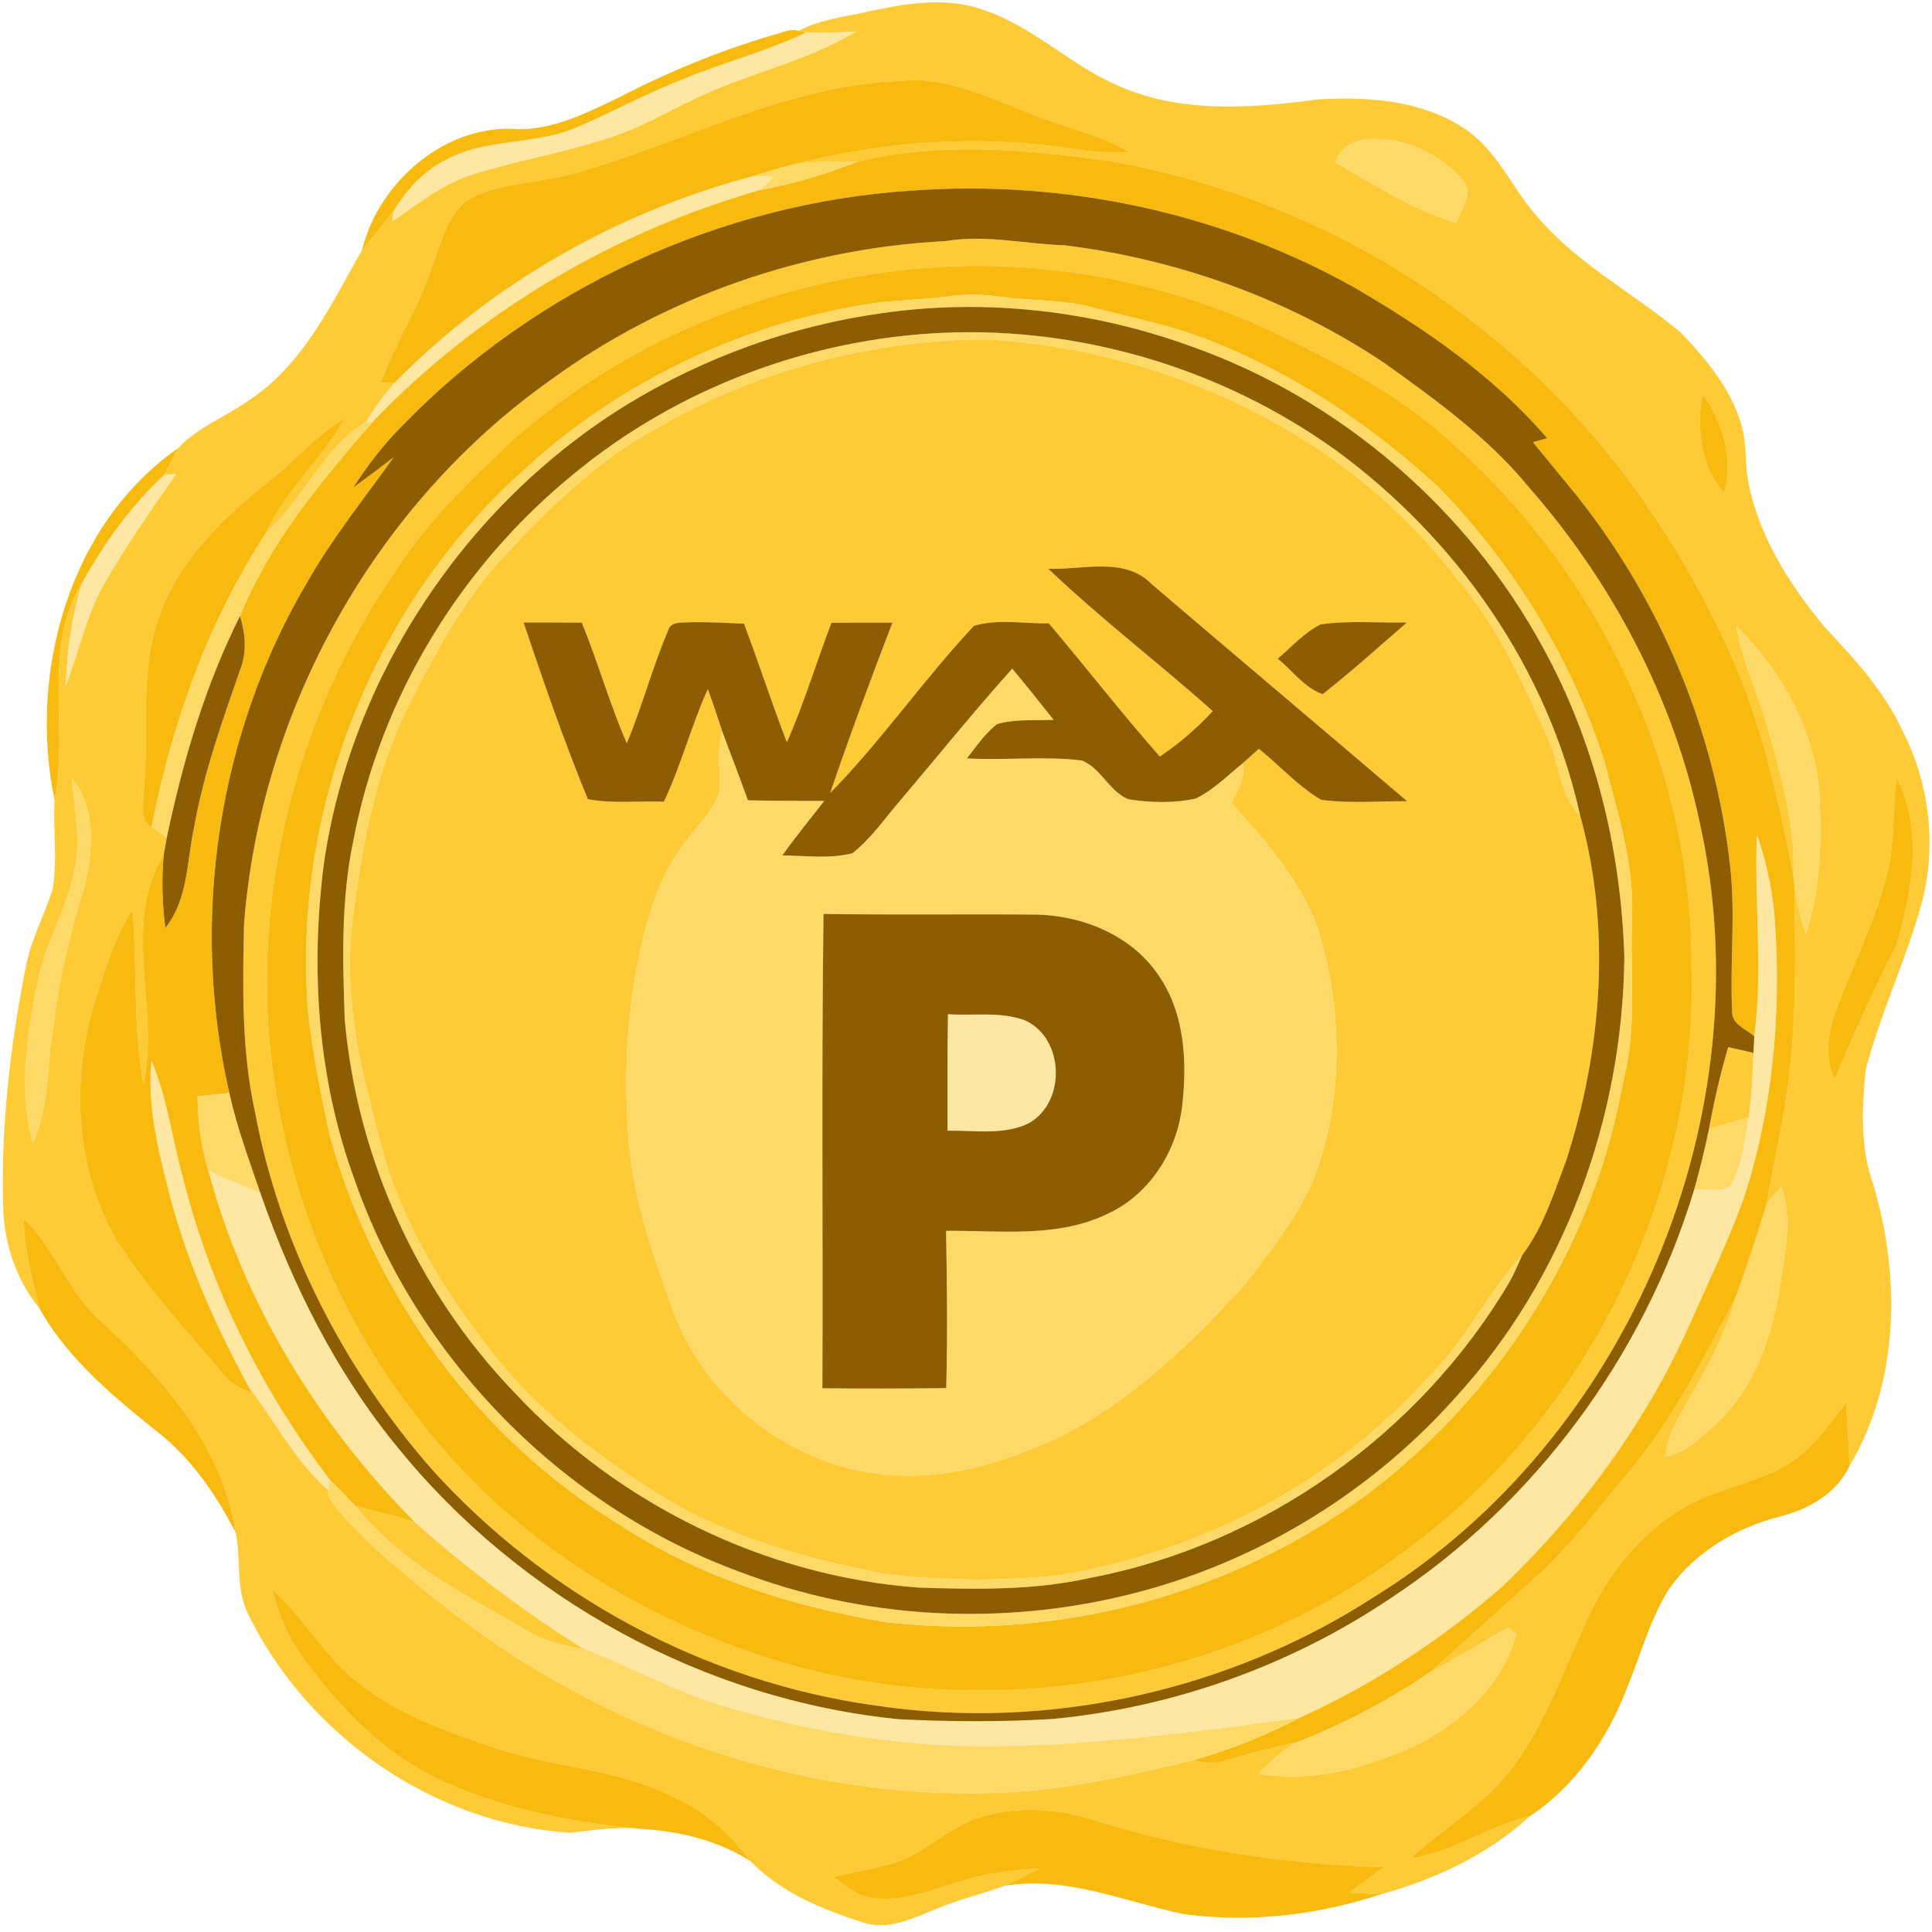
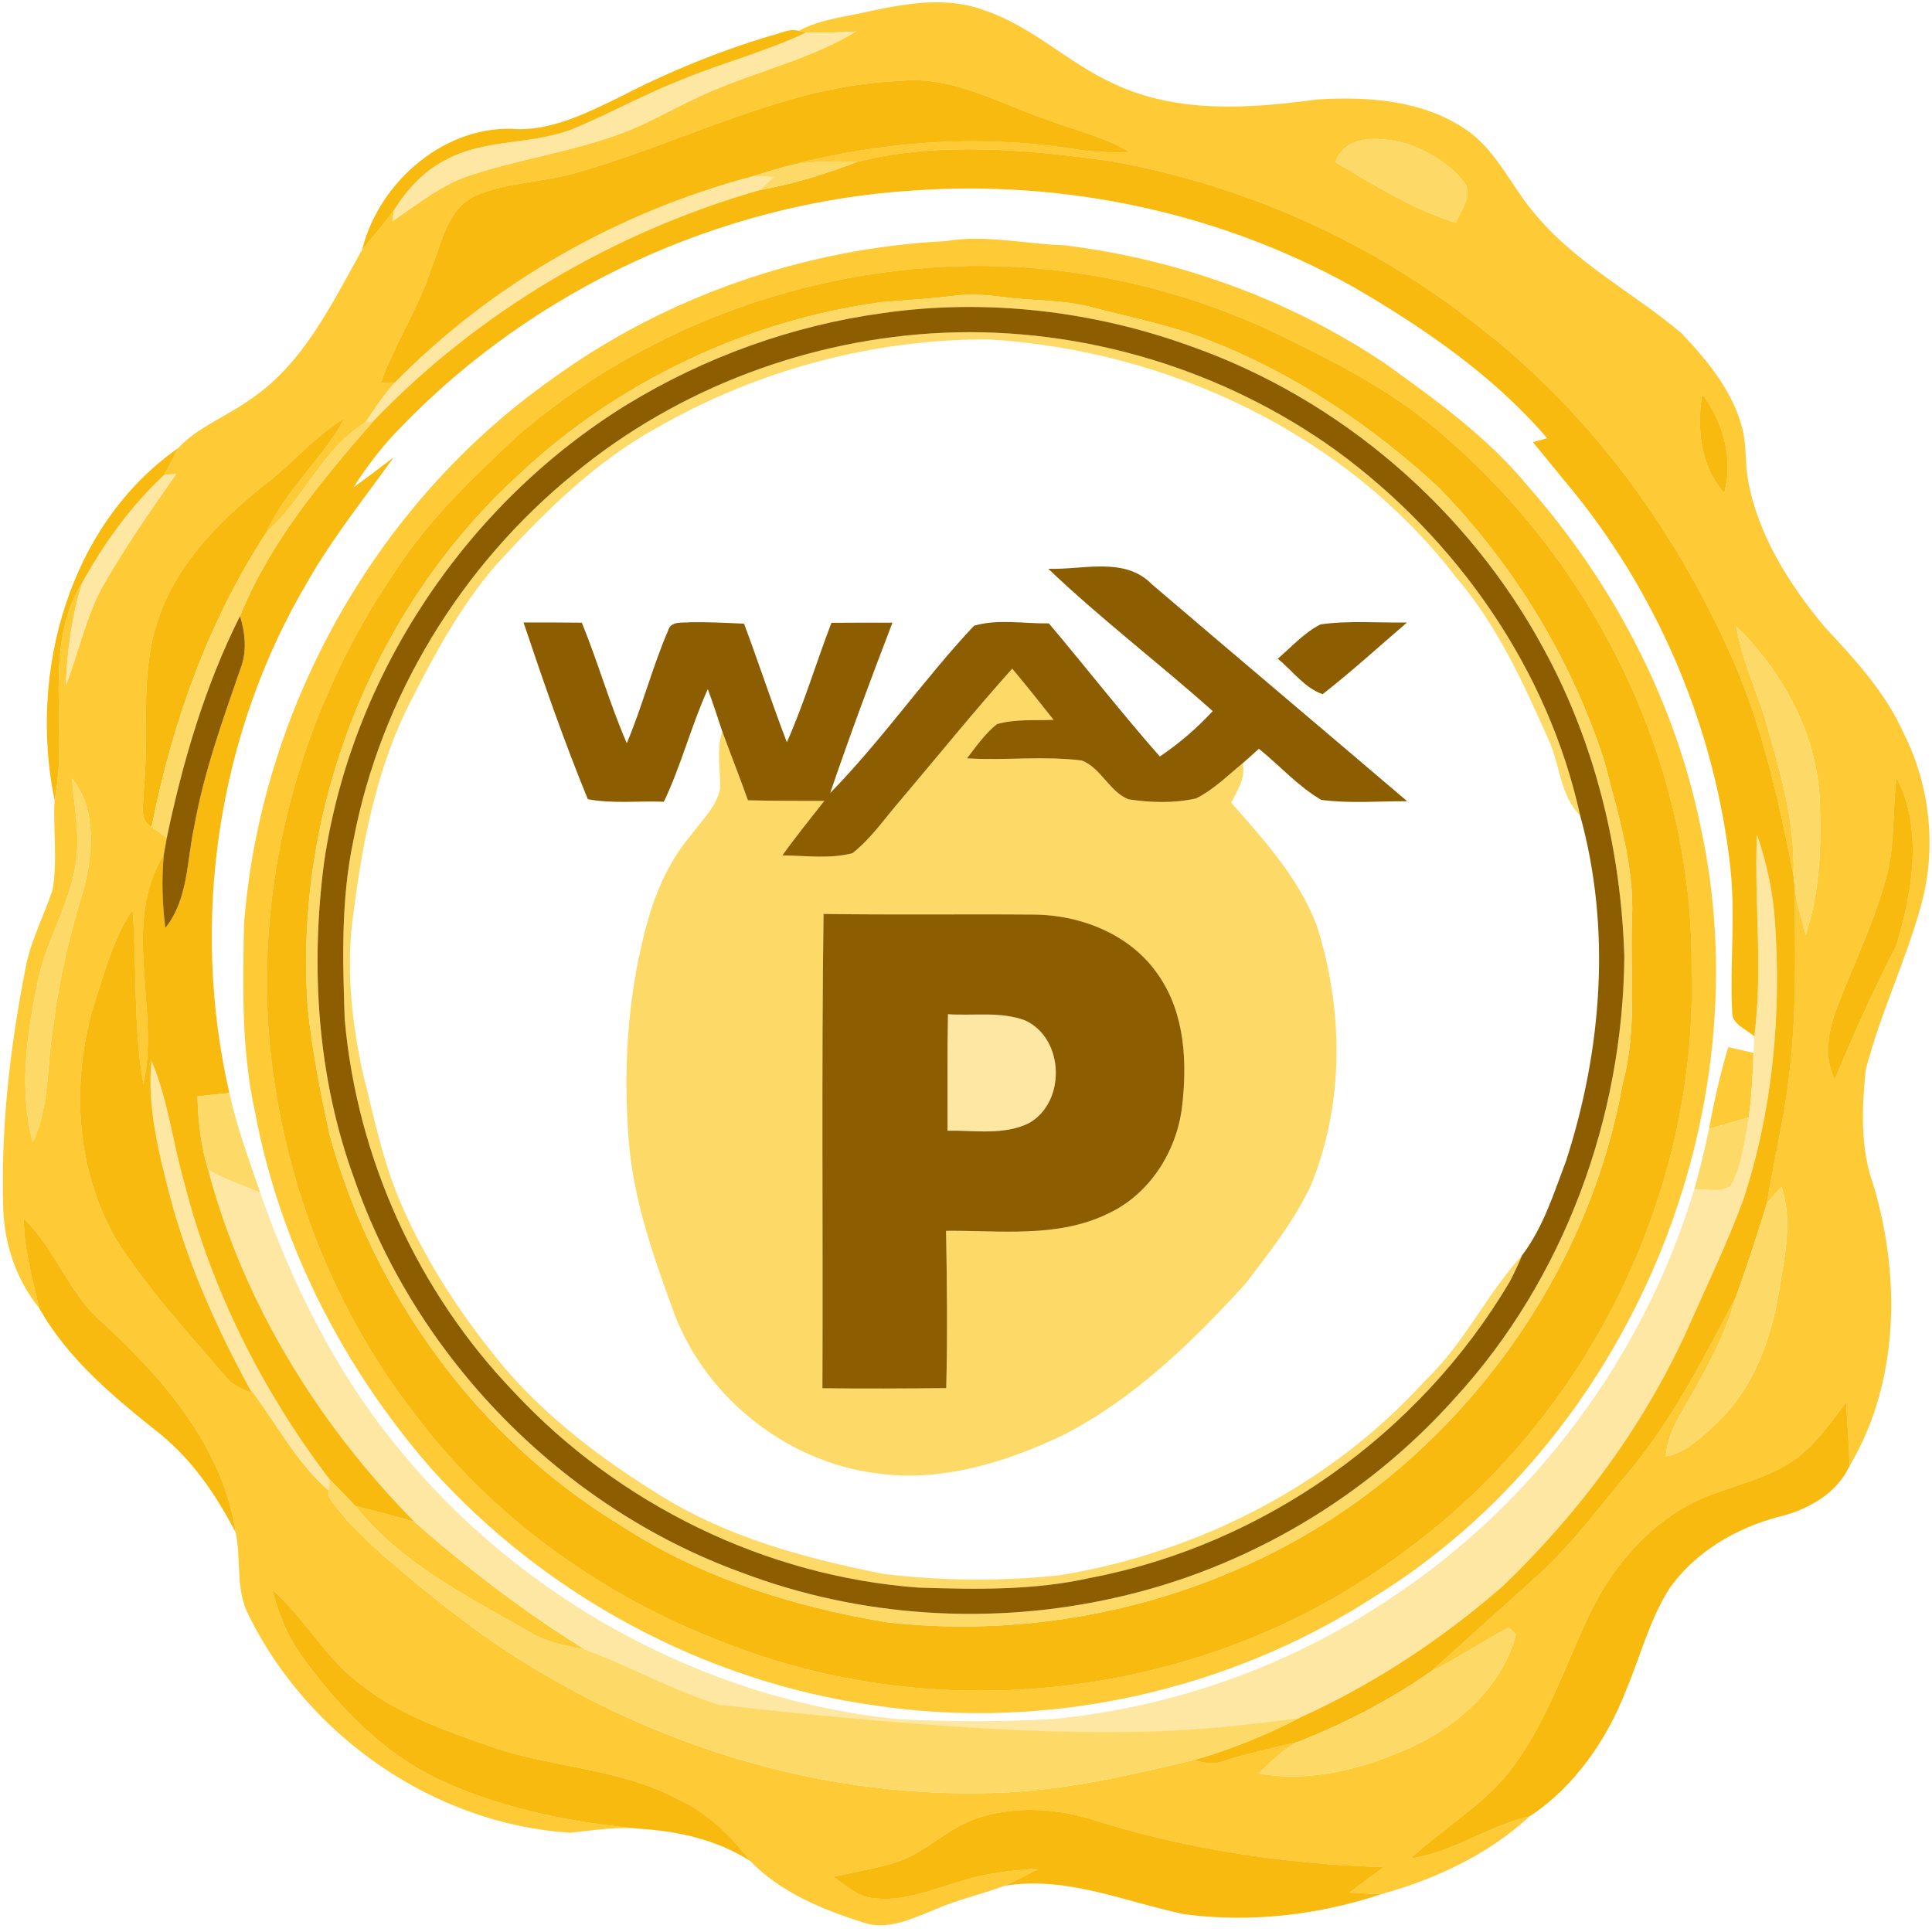
<svg xmlns="http://www.w3.org/2000/svg" width="305pt" height="305pt" viewBox="0 0 305 305">
  <g id="#feca35ff">
    <path fill="#feca35" opacity="1.00" d=" M 126.08 4.88 C 129.53 2.99 133.52 2.67 137.29 1.77 C 143.26 0.50 149.72 -0.60 155.59 1.70 C 163.04 4.22 168.72 10.01 175.82 13.21 C 185.85 17.97 197.31 17.14 207.99 15.70 C 216.02 15.20 224.70 15.82 231.52 20.52 C 236.52 23.98 238.76 29.86 242.74 34.26 C 249.11 41.75 258.00 46.32 265.43 52.58 C 269.62 57.01 273.76 61.98 275.16 68.06 C 275.70 70.52 275.50 73.06 275.91 75.54 C 277.45 84.36 282.40 92.18 288.04 98.96 C 292.76 104.02 297.58 109.21 300.46 115.60 C 304.67 123.91 305.77 133.75 303.32 142.76 C 300.89 151.66 296.81 160.03 294.52 168.96 C 293.93 175.00 293.65 181.32 295.77 187.12 C 300.05 201.58 299.85 218.19 291.99 231.42 C 291.90 228.08 291.62 224.74 291.44 221.40 C 288.70 224.95 286.11 228.83 282.19 231.18 C 276.91 234.33 270.56 235.03 265.33 238.28 C 258.71 242.31 253.74 248.66 250.54 255.66 C 246.91 263.53 244.06 271.89 238.85 278.93 C 234.49 284.82 227.98 288.47 222.68 293.39 C 229.39 292.45 234.94 288.22 241.48 286.74 C 234.96 292.77 226.55 296.69 218.06 299.03 C 216.38 298.98 214.70 298.87 213.03 298.77 C 214.83 297.42 216.65 296.09 218.47 294.75 C 202.68 294.29 186.90 291.90 171.85 287.06 C 166.12 285.41 159.84 285.14 154.15 287.07 C 149.48 288.65 146.03 292.56 141.32 294.04 C 138.12 295.01 134.80 295.53 131.55 296.29 C 133.44 297.61 135.25 299.35 137.65 299.63 C 142.55 300.33 147.23 298.26 151.84 296.94 C 155.78 295.66 159.91 295.25 164.02 294.99 C 162.22 295.93 160.42 296.87 158.57 297.71 C 154.93 299.06 151.11 299.91 147.55 301.46 C 144.02 302.88 140.25 304.77 136.37 303.54 C 129.89 301.47 123.27 298.79 118.46 293.81 C 115.40 289.76 111.67 286.16 107.01 284.04 C 97.80 279.09 87.06 279.10 77.34 275.68 C 70.05 273.12 62.53 270.53 56.48 265.55 C 51.18 261.45 48.00 255.34 42.97 250.95 C 43.94 254.63 45.30 258.26 47.58 261.35 C 53.57 269.68 61.04 277.41 70.60 281.53 C 80.26 285.78 90.77 287.79 101.24 288.72 C 97.47 288.30 93.73 288.95 89.99 289.33 C 68.55 287.95 48.67 274.14 39.23 254.94 C 37.15 250.90 38.10 246.26 37.21 241.95 C 35.19 228.45 25.88 217.70 16.17 208.78 C 10.84 204.23 8.76 197.19 3.75 192.37 C 3.80 197.20 5.11 201.86 6.20 206.52 C 2.65 202.15 0.74 196.61 0.52 191.01 C 0.10 178.30 1.54 165.58 3.98 153.12 C 4.74 148.65 6.94 144.65 8.32 140.39 C 9.09 135.73 8.37 130.99 8.61 126.30 C 10.91 114.96 6.58 102.34 12.99 91.96 C 11.36 97.21 10.59 102.68 10.39 108.17 C 12.48 102.93 13.55 97.29 16.33 92.34 C 19.82 86.30 23.77 80.55 27.80 74.86 C 27.33 74.88 26.41 74.91 25.95 74.93 C 26.71 73.55 27.39 72.13 28.13 70.74 C 31.18 67.45 35.58 65.84 39.19 63.27 C 47.80 57.67 52.29 48.08 57.16 39.44 C 58.85 37.36 60.62 35.34 62.20 33.17 C 62.13 33.61 61.99 34.50 61.92 34.94 C 65.98 32.21 69.84 29.00 74.59 27.55 C 82.33 25.07 90.45 23.88 98.09 21.06 C 102.08 19.59 105.76 17.43 109.60 15.62 C 117.91 11.57 127.18 9.78 135.15 4.98 C 132.54 5.13 129.92 5.19 127.31 5.11 L 126.08 4.88 M 91.32 27.16 C 85.96 28.83 80.14 28.67 74.97 30.93 C 70.63 33.02 69.76 38.21 68.14 42.25 C 66.11 48.60 62.34 54.18 60.11 60.44 C 60.67 60.43 61.79 60.39 62.35 60.38 C 60.60 62.33 59.11 64.49 57.70 66.69 C 50.94 70.75 47.94 78.88 42.06 84.04 C 45.08 77.26 50.96 72.46 54.43 65.99 C 49.83 68.74 46.41 72.96 42.18 76.19 C 34.93 81.95 27.91 88.85 24.94 97.85 C 21.97 106.61 23.61 115.96 22.68 124.99 C 22.73 126.87 21.85 129.45 23.94 130.55 C 24.75 131.11 25.54 131.68 26.33 132.25 C 26.22 132.91 25.98 134.23 25.86 134.88 C 19.07 145.98 25.28 159.20 22.64 171.16 C 21.00 162.05 21.66 152.79 20.93 143.62 C 17.98 147.98 16.62 153.11 15.00 158.05 C 11.19 170.34 11.81 184.37 18.32 195.65 C 23.28 203.51 29.65 210.32 35.65 217.37 C 36.69 218.68 38.26 219.31 39.75 219.94 L 39.25 218.92 C 43.47 224.35 46.58 230.70 51.84 235.26 C 51.86 235.53 51.91 236.09 51.94 236.36 C 54.27 239.84 57.41 242.70 60.46 245.54 C 68.61 252.53 77.03 259.30 86.40 264.60 C 108.25 277.38 133.72 284.24 159.08 282.95 C 169.05 282.45 178.80 280.13 188.49 277.85 C 189.97 278.32 191.58 278.59 193.09 278.04 C 197.01 276.81 201.02 275.90 205.01 274.95 C 202.53 276.09 200.65 278.13 198.70 279.98 C 207.19 281.49 215.76 279.09 223.42 275.53 C 230.67 272.03 237.21 266.00 239.34 258.01 C 239.04 257.75 238.45 257.22 238.16 256.96 C 233.98 259.12 230.09 261.81 225.87 263.90 C 231.50 258.86 237.11 253.79 242.73 248.73 C 248.19 243.81 252.51 237.82 257.25 232.24 C 264.12 223.98 268.97 214.34 273.97 204.90 C 272.19 211.52 268.61 217.39 265.27 223.31 C 264.06 225.33 263.18 227.55 262.96 229.91 C 266.15 229.34 268.53 226.92 270.84 224.83 C 276.71 219.37 279.61 211.50 280.87 203.75 C 281.72 198.36 283.03 192.74 281.25 187.39 C 280.43 188.24 279.65 189.12 278.91 190.03 C 280.06 183.04 281.79 176.15 282.52 169.10 C 283.68 159.40 283.38 149.60 283.29 139.86 C 283.60 142.47 284.37 145.00 285.07 147.53 C 287.25 140.94 287.54 133.91 287.30 127.03 C 287.08 116.34 281.61 106.27 274.12 98.89 C 274.90 103.88 277.08 108.48 278.59 113.26 C 280.91 121.38 283.43 129.59 283.13 138.14 C 280.71 125.93 278.02 113.63 272.73 102.28 C 263.79 82.67 250.57 64.77 233.45 51.55 C 216.65 38.17 196.45 29.19 175.32 25.43 C 162.15 23.62 148.44 22.30 135.39 25.52 C 131.87 25.48 128.30 25.38 124.83 26.07 C 139.45 22.24 154.91 21.18 169.87 23.58 C 172.68 24.01 175.53 24.10 178.38 24.06 C 174.54 21.65 170.09 20.68 165.90 19.11 C 158.07 16.52 150.52 11.85 141.96 12.78 C 124.09 13.47 108.19 22.36 91.32 27.16 M 210.82 25.61 C 216.95 29.17 223.02 33.07 229.86 35.16 C 230.55 33.19 232.59 30.92 231.18 28.84 C 228.81 25.76 225.27 23.69 221.60 22.55 C 217.84 21.63 212.42 21.14 210.82 25.61 M 272.20 77.84 C 273.66 72.47 272.04 66.59 268.73 62.22 C 267.84 67.55 268.43 73.69 272.20 77.84 M 11.35 122.88 C 11.72 127.23 12.62 131.60 12.01 135.98 C 11.13 142.65 7.26 148.42 5.97 154.99 C 4.24 163.27 2.95 172.04 5.18 180.34 C 7.91 174.53 7.35 167.92 8.46 161.73 C 9.31 154.43 11.09 147.29 13.24 140.27 C 14.69 134.60 15.27 127.72 11.35 122.88 M 299.40 122.69 C 298.78 127.51 299.13 132.43 298.10 137.20 C 296.30 144.79 292.76 151.79 290.00 159.05 C 288.62 162.68 287.87 166.81 289.64 170.45 C 292.62 163.28 295.79 156.21 299.36 149.31 C 301.89 140.82 303.64 130.94 299.40 122.69 Z" />
    <path fill="#feca35" opacity="1.00" d=" M 149.32 38.06 C 155.56 37.00 161.78 38.53 168.02 38.72 C 186.00 40.92 203.52 47.25 218.59 57.34 C 226.69 63.14 234.89 69.06 241.26 76.80 C 254.50 91.87 264.21 110.22 268.34 129.91 C 278.64 175.98 257.16 227.21 216.99 252.06 C 193.90 267.02 165.24 273.33 138.02 269.22 C 111.30 265.48 86.15 251.93 68.12 231.89 C 54.18 215.94 44.14 196.37 40.25 175.50 C 38.11 165.80 38.32 155.84 38.52 145.97 C 41.10 112.07 59.21 79.58 87.01 59.93 C 105.04 46.78 127.06 39.19 149.32 38.06 M 146.38 42.29 C 122.78 44.00 99.69 53.29 81.74 68.75 C 74.86 75.22 67.89 81.77 62.70 89.73 C 48.20 110.67 40.71 136.53 42.35 161.99 C 43.90 184.16 51.90 205.87 65.61 223.41 C 78.27 240.25 96.29 252.76 116.01 259.96 C 150.85 273.08 192.12 267.35 221.84 244.84 C 250.55 223.95 268.06 188.50 267.04 153.00 C 267.36 121.27 252.44 90.14 228.64 69.39 C 220.49 61.97 210.55 57.00 200.71 52.26 C 183.85 44.42 164.93 40.84 146.38 42.29 Z" />
-     <path fill="#feca35" opacity="1.00" d=" M 103.61 67.59 C 119.45 58.46 137.78 53.52 156.06 53.58 C 184.35 55.27 212.47 68.43 229.87 91.15 C 236.33 98.65 240.45 107.76 244.44 116.72 C 246.29 120.65 246.22 125.54 249.45 128.73 C 254.39 146.55 252.90 165.71 247.26 183.18 C 245.31 188.31 243.67 193.73 240.30 198.15 C 234.66 204.35 231.11 212.17 224.97 217.96 C 210.05 234.43 189.18 245.09 167.35 248.67 C 158.13 249.67 148.75 249.57 139.55 248.48 C 127.24 246.04 114.80 242.71 104.08 235.97 C 95.17 230.47 86.68 224.07 79.81 216.12 C 73.28 208.32 67.55 199.76 63.48 190.41 C 60.50 183.73 59.08 176.52 57.30 169.46 C 55.46 161.14 54.57 152.48 55.82 144.00 C 57.30 132.40 59.61 120.66 65.09 110.21 C 68.81 102.87 72.83 95.57 78.21 89.29 C 85.74 81.06 93.75 73.02 103.61 67.59 M 165.49 89.79 C 173.77 97.69 182.91 104.64 191.45 112.26 C 188.95 114.97 186.15 117.37 183.10 119.43 C 177.07 112.58 171.46 105.38 165.58 98.41 C 161.66 98.48 157.55 97.66 153.76 98.79 C 145.83 107.24 139.19 116.90 131.06 125.19 C 134.14 116.16 137.46 107.21 140.89 98.30 C 137.68 98.29 134.47 98.30 131.26 98.32 C 128.85 104.58 126.95 111.04 124.22 117.18 C 121.84 110.99 119.79 104.67 117.46 98.46 C 114.63 98.33 111.79 98.18 108.95 98.23 C 107.77 98.37 105.92 97.98 105.49 99.50 C 102.98 105.32 101.41 111.49 98.95 117.33 C 96.24 111.11 94.42 104.57 91.85 98.30 C 88.78 98.26 85.72 98.26 82.65 98.27 C 85.79 107.64 89.05 117.03 92.80 126.17 C 96.75 126.91 100.81 126.41 104.80 126.57 C 107.55 120.81 109.11 114.60 111.74 108.79 C 112.57 111.00 113.28 113.26 114.03 115.49 C 113.03 118.47 113.80 121.59 113.66 124.64 C 112.98 127.54 110.68 129.66 108.96 131.99 C 105.72 135.85 103.64 140.52 102.26 145.33 C 99.31 155.94 98.42 167.05 99.12 178.03 C 99.54 187.71 102.65 197.00 105.96 206.02 C 110.62 219.99 123.77 230.75 138.38 232.59 C 148.50 234.02 158.60 230.93 167.67 226.64 C 178.97 220.89 188.16 211.92 196.63 202.65 C 200.41 197.67 204.36 192.71 207.00 187.01 C 212.25 174.05 212.10 159.33 207.87 146.11 C 205.06 138.64 199.56 132.62 194.37 126.72 C 195.33 124.78 196.74 122.80 196.15 120.52 C 197.02 119.76 197.88 118.98 198.74 118.21 C 202.03 120.87 204.91 124.12 208.57 126.27 C 213.07 126.88 217.63 126.46 222.15 126.49 C 208.72 115.04 195.23 103.67 181.81 92.21 C 177.53 87.82 170.90 89.99 165.49 89.79 M 208.47 98.57 C 205.88 99.89 203.90 102.11 201.72 103.99 C 204.03 105.87 205.93 108.59 208.80 109.59 C 213.39 106.00 217.70 102.07 222.12 98.27 C 217.57 98.35 212.98 97.93 208.47 98.57 Z" />
    <path fill="#feca35" opacity="1.00" d=" M 272.83 165.31 C 274.15 165.60 275.49 165.90 276.82 166.22 C 276.72 169.61 276.53 173.01 276.09 176.38 C 274.00 177.01 271.90 177.62 269.80 178.21 C 270.59 173.86 271.58 169.55 272.83 165.31 Z" />
    <path fill="#feca35" opacity="1.00" d=" M 56.09 237.75 C 59.21 238.58 62.36 239.29 65.44 240.26 C 73.87 247.68 82.78 254.49 92.34 260.40 C 89.30 259.85 86.19 259.25 83.52 257.60 C 73.73 251.99 63.26 246.77 56.09 237.75 Z" />
  </g>
  <g id="#fde7a3ff">
    <path fill="#fde7a3" opacity="1.00" d=" M 127.31 5.11 C 129.92 5.19 132.54 5.13 135.15 4.98 C 127.18 9.78 117.91 11.57 109.60 15.62 C 105.76 17.43 102.08 19.59 98.09 21.06 C 90.45 23.88 82.33 25.07 74.59 27.55 C 69.84 29.00 65.98 32.21 61.92 34.94 C 61.99 34.50 62.13 33.61 62.20 33.17 C 64.22 29.95 66.86 27.02 70.29 25.28 C 76.69 21.73 84.43 22.99 91.05 20.10 C 96.61 17.74 101.91 14.80 107.55 12.61 C 114.06 9.90 120.94 8.15 127.31 5.11 Z" />
    <path fill="#fde7a3" opacity="1.00" d=" M 62.35 60.38 C 77.78 44.65 97.64 33.43 118.91 27.80 C 119.72 27.83 121.34 27.91 122.14 27.94 C 121.40 28.65 120.65 29.34 119.90 30.02 C 96.87 36.63 75.48 49.20 58.89 66.53 C 58.60 66.57 58.00 66.65 57.70 66.69 C 59.11 64.49 60.60 62.33 62.35 60.38 Z" />
    <path fill="#fde7a3" opacity="1.00" d=" M 12.99 91.96 C 16.46 85.70 20.70 79.83 25.95 74.93 C 26.41 74.91 27.33 74.88 27.80 74.86 C 23.77 80.55 19.82 86.30 16.33 92.34 C 13.55 97.29 12.48 102.93 10.39 108.17 C 10.59 102.68 11.36 97.21 12.99 91.96 Z" />
    <path fill="#fde7a3" opacity="1.00" d=" M 277.36 131.75 C 278.96 136.34 279.97 141.13 280.24 145.99 C 281.19 160.57 279.82 175.41 275.23 189.32 C 272.82 195.95 269.74 202.30 266.89 208.74 C 259.98 224.43 249.65 238.47 237.32 250.33 C 227.67 258.76 216.85 265.91 205.16 271.18 C 188.52 273.46 171.83 275.64 155.01 275.67 C 141.01 275.55 127.07 273.23 113.69 269.16 C 106.30 266.92 99.57 263.04 92.34 260.40 C 82.78 254.49 73.87 247.68 65.44 240.26 C 50.20 224.80 38.45 205.75 32.86 184.68 C 35.46 186.17 38.32 187.11 41.08 188.28 C 46.09 202.68 52.97 216.54 62.68 228.38 C 82.11 252.40 111.25 268.42 142.05 271.42 C 150.05 271.81 158.08 271.85 166.07 271.38 C 185.05 269.61 203.57 263.02 219.40 252.40 C 242.31 237.36 259.54 214.02 267.45 187.81 C 269.32 187.63 271.58 188.34 273.19 187.23 C 275.07 183.94 275.42 180.05 276.09 176.38 C 276.53 173.01 276.72 169.61 276.82 166.22 C 276.85 165.57 276.91 164.27 276.94 163.62 C 278.34 153.03 276.90 142.37 277.36 131.75 Z" />
    <path fill="#fde7a3" opacity="1.00" d=" M 149.65 160.11 C 153.71 160.39 157.99 159.63 161.88 161.11 C 168.07 164.00 168.32 174.04 162.38 177.34 C 158.41 179.26 153.83 178.42 149.58 178.50 C 149.59 172.37 149.53 166.24 149.65 160.11 Z" />
    <path fill="#fde7a3" opacity="1.00" d=" M 23.91 167.42 C 26.53 173.63 27.27 180.38 29.12 186.82 C 33.45 203.78 41.47 219.67 52.05 233.57 C 52.00 233.99 51.89 234.84 51.84 235.26 C 46.58 230.70 43.47 224.35 39.25 218.92 C 34.11 209.45 29.69 199.55 26.90 189.12 C 25.08 182.05 23.20 174.78 23.91 167.42 Z" />
  </g>
  <g id="#f8ba0fff">
    <path fill="#f8ba0f" opacity="1.00" d=" M 121.76 5.61 C 123.18 5.33 124.60 4.42 126.08 4.88 L 127.31 5.11 C 120.94 8.15 114.06 9.90 107.55 12.61 C 101.91 14.80 96.61 17.74 91.05 20.10 C 84.43 22.99 76.69 21.73 70.29 25.28 C 66.86 27.02 64.22 29.95 62.20 33.17 C 60.62 35.34 58.85 37.36 57.16 39.44 C 59.86 28.57 70.51 19.40 82.00 20.40 C 87.54 20.39 92.65 17.82 97.53 15.47 C 105.29 11.45 113.39 8.10 121.76 5.61 Z" />
    <path fill="#f8ba0f" opacity="1.00" d=" M 91.32 27.16 C 108.19 22.36 124.09 13.47 141.96 12.78 C 150.52 11.85 158.07 16.52 165.90 19.11 C 170.09 20.68 174.54 21.65 178.38 24.06 C 175.53 24.10 172.68 24.01 169.87 23.58 C 154.91 21.18 139.45 22.24 124.83 26.07 C 122.84 26.58 120.88 27.21 118.91 27.80 C 97.64 33.43 77.78 44.65 62.35 60.38 C 61.79 60.39 60.67 60.43 60.11 60.44 C 62.34 54.18 66.11 48.60 68.14 42.25 C 69.76 38.21 70.63 33.02 74.97 30.93 C 80.14 28.67 85.96 28.83 91.32 27.16 Z" />
    <path fill="#f8ba0f" opacity="1.00" d=" M 135.39 25.52 C 148.44 22.30 162.15 23.62 175.32 25.43 C 196.45 29.19 216.65 38.17 233.45 51.55 C 250.57 64.77 263.79 82.67 272.73 102.28 C 278.02 113.63 280.71 125.93 283.13 138.14 C 283.17 138.57 283.25 139.43 283.29 139.86 C 283.38 149.60 283.68 159.40 282.52 169.10 C 281.79 176.15 280.06 183.04 278.91 190.03 C 277.39 195.03 275.78 200.00 273.97 204.90 C 268.97 214.34 264.12 223.98 257.25 232.24 C 252.51 237.82 248.19 243.81 242.73 248.73 C 237.11 253.79 231.50 258.86 225.87 263.90 C 219.38 268.39 212.35 272.05 205.01 274.95 C 201.02 275.90 197.01 276.81 193.09 278.04 C 191.58 278.59 189.97 278.32 188.49 277.85 C 194.26 276.20 199.84 273.95 205.16 271.18 C 216.85 265.91 227.67 258.76 237.32 250.33 C 249.65 238.47 259.98 224.43 266.89 208.74 C 269.74 202.30 272.82 195.95 275.23 189.32 C 279.82 175.41 281.19 160.57 280.24 145.99 C 279.97 141.13 278.96 136.34 277.36 131.75 C 276.90 142.37 278.34 153.03 276.94 163.62 C 275.68 162.43 273.35 161.73 273.45 159.66 C 273.08 152.12 273.99 144.55 273.17 137.02 C 270.83 115.63 262.28 94.97 248.85 78.16 C 246.57 75.37 244.28 72.59 242.00 69.80 C 242.56 69.64 243.69 69.34 244.25 69.18 C 235.76 59.29 224.87 51.82 213.67 45.31 C 192.60 33.53 168.00 28.34 143.95 30.09 C 113.73 32.02 84.39 45.58 63.36 67.36 C 60.48 70.26 58.00 73.51 55.79 76.94 C 57.94 75.41 60.03 73.81 62.13 72.21 C 57.55 78.64 52.57 84.80 48.65 91.66 C 34.33 115.71 29.95 145.31 36.21 172.55 C 34.53 172.71 32.85 172.90 31.18 173.08 C 31.27 177.00 31.71 180.93 32.86 184.68 C 38.45 205.75 50.20 224.80 65.44 240.26 C 62.36 239.29 59.21 238.58 56.09 237.75 C 54.78 236.32 53.40 234.97 52.05 233.57 C 41.47 219.67 33.45 203.78 29.12 186.82 C 27.27 180.38 26.53 173.63 23.91 167.42 C 23.20 174.78 25.08 182.05 26.90 189.12 C 29.69 199.55 34.11 209.45 39.25 218.92 L 39.75 219.94 C 38.26 219.31 36.69 218.68 35.65 217.37 C 29.65 210.32 23.28 203.51 18.32 195.65 C 11.81 184.37 11.19 170.34 15.00 158.05 C 16.62 153.11 17.98 147.98 20.93 143.62 C 21.66 152.79 21.00 162.05 22.64 171.16 C 25.28 159.20 19.07 145.98 25.86 134.88 C 25.49 138.75 25.61 142.65 26.10 146.50 C 29.75 141.94 29.47 135.88 30.67 130.46 C 32.18 121.96 35.11 113.83 37.92 105.70 C 39.02 102.96 38.75 100.00 37.89 97.25 C 42.59 85.61 50.74 75.89 58.89 66.53 C 75.48 49.20 96.87 36.63 119.90 30.02 C 125.20 29.04 130.37 27.47 135.39 25.52 Z" />
    <path fill="#f8ba0f" opacity="1.00" d=" M 146.38 42.29 C 164.93 40.84 183.85 44.42 200.71 52.26 C 210.55 57.00 220.49 61.97 228.64 69.39 C 252.44 90.14 267.36 121.27 267.04 153.00 C 268.06 188.50 250.55 223.95 221.84 244.84 C 192.12 267.35 150.85 273.08 116.01 259.96 C 96.29 252.76 78.27 240.25 65.61 223.41 C 51.90 205.87 43.90 184.16 42.35 161.99 C 40.71 136.53 48.20 110.67 62.70 89.73 C 67.89 81.77 74.86 75.22 81.74 68.75 C 99.69 53.29 122.78 44.00 146.38 42.29 M 150.48 46.71 C 146.74 47.19 142.98 47.38 139.24 47.69 C 117.96 50.57 97.57 60.21 81.93 74.92 C 58.77 96.04 46.25 128.13 48.61 159.35 C 49.31 166.02 50.63 172.61 52.04 179.16 C 59.02 204.47 75.52 227.26 98.10 240.87 C 110.60 249.06 125.11 253.58 139.76 256.07 C 169.72 259.54 201.25 250.02 223.53 229.49 C 240.28 214.21 252.17 193.46 256.16 171.09 C 258.51 162.57 257.29 153.70 257.64 145.00 C 258.04 136.59 255.40 128.49 253.35 120.44 C 248.16 104.15 239.01 89.15 227.08 76.92 C 216.60 67.25 204.54 59.09 191.23 53.87 C 185.15 51.40 178.69 50.18 172.37 48.51 C 167.75 47.27 162.92 47.53 158.21 46.88 C 155.65 46.54 153.05 46.38 150.48 46.71 Z" />
    <path fill="#f8ba0f" opacity="1.00" d=" M 272.20 77.84 C 268.43 73.69 267.84 67.55 268.73 62.22 C 272.04 66.59 273.66 72.47 272.20 77.84 Z" />
    <path fill="#f8ba0f" opacity="1.00" d=" M 42.18 76.19 C 46.41 72.96 49.83 68.74 54.43 65.99 C 50.96 72.46 45.08 77.26 42.06 84.04 C 32.88 98.09 27.16 114.14 23.94 130.55 C 21.85 129.45 22.73 126.87 22.68 124.99 C 23.61 115.96 21.97 106.61 24.94 97.85 C 27.91 88.85 34.93 81.95 42.18 76.19 Z" />
    <path fill="#f8ba0f" opacity="1.00" d=" M 8.61 126.30 C 4.46 106.25 10.84 82.83 28.13 70.74 C 27.39 72.13 26.71 73.55 25.95 74.93 C 20.70 79.83 16.46 85.70 12.99 91.96 C 6.58 102.34 10.91 114.96 8.61 126.30 Z" />
    <path fill="#f8ba0f" opacity="1.00" d=" M 299.40 122.69 C 303.64 130.94 301.89 140.82 299.36 149.31 C 295.79 156.21 292.62 163.28 289.64 170.45 C 287.87 166.81 288.62 162.68 290.00 159.05 C 292.76 151.79 296.30 144.79 298.10 137.20 C 299.13 132.43 298.78 127.51 299.40 122.69 Z" />
    <path fill="#f8ba0f" opacity="1.00" d=" M 3.75 192.37 C 8.76 197.19 10.84 204.23 16.17 208.78 C 25.88 217.70 35.19 228.45 37.21 241.95 C 34.23 236.18 30.52 230.70 25.47 226.53 C 18.25 220.78 10.75 214.66 6.20 206.52 C 5.11 201.86 3.80 197.20 3.75 192.37 Z" />
    <path fill="#f8ba0f" opacity="1.00" d=" M 282.19 231.18 C 286.11 228.83 288.70 224.95 291.44 221.40 C 291.62 224.74 291.90 228.08 291.99 231.42 C 289.91 235.86 285.33 238.38 280.74 239.47 C 274.04 241.25 267.71 244.96 263.62 250.65 C 260.45 255.57 259.02 261.32 256.77 266.67 C 253.74 274.57 248.57 282.09 241.48 286.74 C 234.94 288.22 229.39 292.45 222.68 293.39 C 227.98 288.47 234.49 284.82 238.85 278.93 C 244.06 271.89 246.91 263.53 250.54 255.66 C 253.74 248.66 258.71 242.31 265.33 238.28 C 270.56 235.03 276.91 234.33 282.19 231.18 Z" />
    <path fill="#f8ba0f" opacity="1.00" d=" M 42.97 250.95 C 48.00 255.34 51.18 261.45 56.48 265.55 C 62.53 270.53 70.05 273.12 77.34 275.68 C 87.06 279.10 97.80 279.09 107.01 284.04 C 111.67 286.16 115.40 289.76 118.46 293.81 C 113.29 290.49 107.30 289.12 101.24 288.72 C 90.77 287.79 80.26 285.78 70.60 281.53 C 61.04 277.41 53.57 269.68 47.58 261.35 C 45.30 258.26 43.94 254.63 42.97 250.95 Z" />
    <path fill="#f8ba0f" opacity="1.00" d=" M 154.15 287.07 C 159.84 285.14 166.12 285.41 171.85 287.06 C 186.90 291.90 202.68 294.29 218.47 294.75 C 216.65 296.09 214.83 297.42 213.03 298.77 C 214.70 298.87 216.38 298.98 218.06 299.03 C 208.10 302.33 197.39 303.58 186.96 302.19 C 177.57 300.24 168.38 296.09 158.57 297.71 C 160.42 296.87 162.22 295.93 164.02 294.99 C 159.91 295.25 155.78 295.66 151.84 296.94 C 147.23 298.26 142.55 300.33 137.65 299.63 C 135.25 299.35 133.44 297.61 131.55 296.29 C 134.80 295.53 138.12 295.01 141.32 294.04 C 146.03 292.56 149.48 288.65 154.15 287.07 Z" />
  </g>
  <g id="#fdda68ff">
    <path fill="#fdda68" opacity="1.00" d=" M 210.82 25.61 C 212.42 21.14 217.84 21.63 221.60 22.55 C 225.27 23.69 228.81 25.76 231.18 28.84 C 232.59 30.92 230.55 33.19 229.86 35.16 C 223.02 33.07 216.95 29.17 210.82 25.61 Z" />
    <path fill="#fdda68" opacity="1.00" d=" M 124.83 26.07 C 128.30 25.38 131.87 25.48 135.39 25.52 C 130.37 27.47 125.20 29.04 119.90 30.02 C 120.65 29.34 121.40 28.65 122.14 27.94 C 121.34 27.91 119.72 27.83 118.91 27.80 C 120.88 27.21 122.84 26.58 124.83 26.07 Z" />
    <path fill="#fdda68" opacity="1.00" d=" M 150.48 46.71 C 153.05 46.38 155.65 46.54 158.21 46.88 C 162.92 47.53 167.75 47.27 172.37 48.51 C 178.69 50.18 185.15 51.40 191.23 53.87 C 204.54 59.09 216.60 67.25 227.08 76.92 C 239.01 89.15 248.16 104.15 253.35 120.44 C 255.40 128.49 258.04 136.59 257.64 145.00 C 257.29 153.70 258.51 162.57 256.16 171.09 C 252.17 193.46 240.28 214.21 223.53 229.49 C 201.25 250.02 169.72 259.54 139.76 256.07 C 125.11 253.58 110.60 249.06 98.10 240.87 C 75.52 227.26 59.02 204.47 52.04 179.16 C 50.63 172.61 49.31 166.02 48.61 159.35 C 46.25 128.13 58.77 96.04 81.93 74.92 C 97.57 60.21 117.96 50.57 139.24 47.69 C 142.98 47.38 146.74 47.19 150.48 46.71 M 139.40 49.42 C 125.09 51.38 111.25 56.37 98.93 63.90 C 73.55 79.56 55.51 106.58 51.16 136.13 C 48.98 152.85 50.11 170.19 55.93 186.11 C 65.75 214.42 88.73 237.89 116.88 248.18 C 135.68 255.36 156.61 256.66 176.21 252.20 C 196.75 247.60 215.69 236.40 229.70 220.70 C 246.95 201.90 256.22 176.40 256.43 151.00 C 255.90 134.10 251.80 117.22 243.65 102.35 C 231.79 80.43 211.67 63.06 188.16 54.72 C 172.66 49.07 155.75 47.08 139.40 49.42 Z" />
    <path fill="#fdda68" opacity="1.00" d=" M 90.71 74.71 C 107.05 61.24 127.88 53.45 149.01 52.53 C 170.94 51.60 193.08 58.29 210.89 71.09 C 229.93 84.99 244.38 105.59 249.45 128.73 C 246.22 125.54 246.29 120.65 244.44 116.72 C 240.45 107.76 236.33 98.65 229.87 91.15 C 212.47 68.43 184.35 55.27 156.06 53.58 C 137.78 53.52 119.45 58.46 103.61 67.59 C 93.75 73.02 85.74 81.06 78.21 89.29 C 72.83 95.57 68.81 102.87 65.09 110.21 C 59.61 120.66 57.30 132.40 55.82 144.00 C 54.57 152.48 55.46 161.14 57.30 169.46 C 59.08 176.52 60.50 183.73 63.48 190.41 C 67.55 199.76 73.28 208.32 79.81 216.12 C 86.68 224.07 95.17 230.47 104.08 235.97 C 114.80 242.71 127.24 246.04 139.55 248.48 C 148.75 249.57 158.13 249.67 167.35 248.67 C 189.18 245.09 210.05 234.43 224.97 217.96 C 231.11 212.17 234.66 204.35 240.30 198.15 C 239.69 199.57 239.06 200.99 238.32 202.36 C 224.15 226.34 199.50 243.89 172.10 249.10 C 163.21 251.10 154.04 250.92 144.99 250.63 C 120.85 248.85 97.68 237.49 81.19 219.81 C 65.94 203.97 56.34 182.81 54.42 160.92 C 54.09 151.52 53.82 141.99 55.78 132.73 C 60.07 110.04 72.80 89.23 90.71 74.71 Z" />
    <path fill="#fdda68" opacity="1.00" d=" M 42.06 84.04 C 47.94 78.88 50.94 70.75 57.70 66.69 C 58.00 66.65 58.60 66.57 58.89 66.53 C 50.74 75.89 42.59 85.61 37.89 97.25 C 32.35 108.29 28.86 120.20 26.33 132.25 C 25.54 131.68 24.75 131.11 23.94 130.55 C 27.16 114.14 32.88 98.09 42.06 84.04 Z" />
    <path fill="#fdda68" opacity="1.00" d=" M 274.12 98.89 C 281.61 106.27 287.08 116.34 287.30 127.03 C 287.54 133.91 287.25 140.94 285.07 147.53 C 284.37 145.00 283.60 142.47 283.29 139.86 C 283.25 139.43 283.17 138.57 283.13 138.14 C 283.43 129.59 280.91 121.38 278.59 113.26 C 277.08 108.48 274.90 103.88 274.12 98.89 Z" />
    <path fill="#fdda68" opacity="1.00" d=" M 142.24 126.23 C 148.08 119.33 153.76 112.29 159.80 105.56 C 162.01 108.22 164.18 110.92 166.33 113.64 C 163.35 113.77 160.29 113.48 157.39 114.31 C 155.50 115.81 154.12 117.83 152.65 119.72 C 158.69 120.08 164.78 119.31 170.79 120.06 C 173.81 121.25 175.12 124.94 178.12 126.18 C 181.64 126.73 185.32 126.83 188.81 126.05 C 191.57 124.68 193.78 122.46 196.15 120.52 C 196.74 122.80 195.33 124.78 194.37 126.72 C 199.56 132.62 205.06 138.64 207.87 146.11 C 212.10 159.33 212.25 174.05 207.00 187.01 C 204.36 192.71 200.41 197.67 196.63 202.65 C 188.16 211.92 178.97 220.89 167.67 226.64 C 158.60 230.93 148.50 234.02 138.38 232.59 C 123.77 230.75 110.62 219.99 105.96 206.02 C 102.65 197.00 99.54 187.71 99.12 178.03 C 98.42 167.05 99.31 155.94 102.26 145.33 C 103.64 140.52 105.72 135.85 108.96 131.99 C 110.68 129.66 112.98 127.54 113.66 124.64 C 113.80 121.59 113.03 118.47 114.03 115.49 C 115.36 119.11 116.78 122.70 118.07 126.34 C 122.09 126.44 126.11 126.43 130.12 126.44 C 127.90 129.29 125.61 132.09 123.51 135.04 C 127.18 135.07 130.98 135.64 134.58 134.69 C 137.59 132.32 139.74 129.09 142.24 126.23 M 130.01 144.28 C 129.67 169.24 129.94 194.20 129.83 219.16 C 136.35 219.24 142.86 219.21 149.38 219.14 C 149.59 210.87 149.51 202.59 149.35 194.31 C 157.82 194.23 166.81 195.47 174.71 191.69 C 181.36 188.71 185.72 181.92 186.60 174.81 C 187.44 167.78 187.09 160.07 182.95 154.05 C 178.63 147.56 170.66 144.39 163.06 144.38 C 152.05 144.29 141.03 144.45 130.01 144.28 Z" />
    <path fill="#fdda68" opacity="1.00" d=" M 11.35 122.88 C 15.27 127.72 14.69 134.60 13.24 140.27 C 11.09 147.29 9.31 154.43 8.46 161.73 C 7.35 167.92 7.91 174.53 5.18 180.34 C 2.95 172.04 4.24 163.27 5.97 154.99 C 7.26 148.42 11.13 142.65 12.01 135.98 C 12.62 131.60 11.72 127.23 11.35 122.88 Z" />
    <path fill="#fdda68" opacity="1.00" d=" M 31.18 173.08 C 32.85 172.90 34.53 172.71 36.21 172.55 C 37.39 177.92 39.30 183.08 41.08 188.28 C 38.32 187.11 35.46 186.17 32.86 184.68 C 31.71 180.93 31.27 177.00 31.18 173.08 Z" />
    <path fill="#fdda68" opacity="1.00" d=" M 269.80 178.21 C 271.90 177.62 274.00 177.01 276.09 176.38 C 275.42 180.05 275.07 183.94 273.19 187.23 C 271.58 188.34 269.32 187.63 267.45 187.81 C 268.34 184.64 269.14 181.44 269.80 178.21 Z" />
    <path fill="#fdda68" opacity="1.00" d=" M 278.91 190.03 C 279.65 189.12 280.43 188.24 281.25 187.39 C 283.03 192.74 281.72 198.36 280.87 203.75 C 279.61 211.50 276.71 219.37 270.84 224.83 C 268.53 226.92 266.15 229.34 262.96 229.91 C 263.18 227.55 264.06 225.33 265.27 223.31 C 268.61 217.39 272.19 211.52 273.97 204.90 C 275.78 200.00 277.39 195.03 278.91 190.03 Z" />
-     <path fill="#fdda68" opacity="1.00" d=" M 52.05 233.57 C 53.40 234.97 54.78 236.32 56.09 237.75 C 63.26 246.77 73.73 251.99 83.52 257.60 C 86.19 259.25 89.30 259.85 92.34 260.40 C 99.57 263.04 106.30 266.92 113.69 269.16 C 127.07 273.23 141.01 275.55 155.01 275.67 C 171.83 275.64 188.52 273.46 205.16 271.18 C 199.84 273.95 194.26 276.20 188.49 277.85 C 178.80 280.13 169.05 282.45 159.08 282.95 C 133.72 284.24 108.25 277.38 86.40 264.60 C 77.03 259.30 68.61 252.53 60.46 245.54 C 57.41 242.70 54.27 239.84 51.94 236.36 C 51.91 236.09 51.86 235.53 51.84 235.26 C 51.89 234.84 52.00 233.99 52.05 233.57 Z" />
+     <path fill="#fdda68" opacity="1.00" d=" M 52.05 233.57 C 53.40 234.97 54.78 236.32 56.09 237.75 C 63.26 246.77 73.73 251.99 83.52 257.60 C 86.19 259.25 89.30 259.85 92.34 260.40 C 99.57 263.04 106.30 266.92 113.69 269.16 C 171.83 275.64 188.52 273.46 205.16 271.18 C 199.84 273.95 194.26 276.20 188.49 277.85 C 178.80 280.13 169.05 282.45 159.08 282.95 C 133.72 284.24 108.25 277.38 86.40 264.60 C 77.03 259.30 68.61 252.53 60.46 245.54 C 57.41 242.70 54.27 239.84 51.94 236.36 C 51.91 236.09 51.86 235.53 51.84 235.26 C 51.89 234.84 52.00 233.99 52.05 233.57 Z" />
    <path fill="#fdda68" opacity="1.00" d=" M 225.87 263.90 C 230.09 261.81 233.98 259.12 238.16 256.96 C 238.45 257.22 239.04 257.75 239.34 258.01 C 237.21 266.00 230.67 272.03 223.42 275.53 C 215.76 279.09 207.19 281.49 198.70 279.98 C 200.65 278.13 202.53 276.09 205.01 274.95 C 212.35 272.05 219.38 268.39 225.87 263.90 Z" />
  </g>
  <g id="#8d5d02ff">
-     <path fill="#8d5d02" opacity="1.00" d=" M 63.36 67.36 C 84.39 45.58 113.73 32.02 143.95 30.09 C 168.00 28.34 192.60 33.53 213.67 45.31 C 224.87 51.82 235.76 59.29 244.25 69.18 C 243.69 69.34 242.56 69.64 242.00 69.80 C 244.28 72.59 246.57 75.37 248.85 78.16 C 262.28 94.97 270.83 115.63 273.17 137.02 C 273.99 144.55 273.08 152.12 273.45 159.66 C 273.35 161.73 275.68 162.43 276.94 163.62 C 276.91 164.27 276.85 165.57 276.82 166.22 C 275.49 165.90 274.15 165.60 272.83 165.31 C 271.58 169.55 270.59 173.86 269.80 178.21 C 269.14 181.44 268.34 184.64 267.45 187.81 C 259.54 214.02 242.31 237.36 219.40 252.40 C 203.57 263.02 185.05 269.61 166.07 271.38 C 158.08 271.85 150.05 271.81 142.05 271.42 C 111.25 268.42 82.11 252.40 62.68 228.38 C 52.97 216.54 46.09 202.68 41.08 188.28 C 39.30 183.08 37.39 177.92 36.21 172.55 C 29.95 145.31 34.33 115.71 48.65 91.66 C 52.57 84.80 57.55 78.64 62.13 72.21 C 60.03 73.81 57.94 75.41 55.79 76.94 C 58.00 73.51 60.48 70.26 63.36 67.36 M 149.32 38.06 C 127.06 39.19 105.04 46.78 87.01 59.93 C 59.21 79.58 41.10 112.07 38.52 145.97 C 38.32 155.84 38.11 165.80 40.25 175.50 C 44.14 196.37 54.18 215.94 68.12 231.89 C 86.15 251.93 111.30 265.48 138.02 269.22 C 165.24 273.33 193.90 267.02 216.99 252.06 C 257.16 227.21 278.64 175.98 268.34 129.91 C 264.21 110.22 254.50 91.87 241.26 76.80 C 234.89 69.06 226.69 63.14 218.59 57.34 C 203.52 47.25 186.00 40.92 168.02 38.72 C 161.78 38.53 155.56 37.00 149.32 38.06 Z" />
    <path fill="#8d5d02" opacity="1.00" d=" M 139.40 49.42 C 155.75 47.08 172.66 49.07 188.16 54.72 C 211.67 63.06 231.79 80.43 243.65 102.35 C 251.80 117.22 255.90 134.10 256.43 151.00 C 256.22 176.40 246.95 201.90 229.70 220.70 C 215.69 236.40 196.75 247.60 176.21 252.20 C 156.61 256.66 135.68 255.36 116.88 248.18 C 88.73 237.89 65.75 214.42 55.93 186.11 C 50.11 170.19 48.98 152.85 51.16 136.13 C 55.51 106.58 73.55 79.56 98.93 63.90 C 111.25 56.37 125.09 51.38 139.40 49.42 M 90.71 74.71 C 72.80 89.23 60.07 110.04 55.78 132.73 C 53.82 141.99 54.09 151.52 54.42 160.92 C 56.34 182.81 65.94 203.97 81.19 219.81 C 97.68 237.49 120.85 248.85 144.99 250.63 C 154.04 250.92 163.21 251.10 172.10 249.10 C 199.50 243.89 224.15 226.34 238.32 202.36 C 239.06 200.99 239.69 199.57 240.30 198.15 C 243.67 193.73 245.31 188.31 247.26 183.18 C 252.90 165.71 254.39 146.55 249.45 128.73 C 244.38 105.59 229.93 84.99 210.89 71.09 C 193.08 58.29 170.94 51.60 149.01 52.53 C 127.88 53.45 107.05 61.24 90.71 74.71 Z" />
    <path fill="#8d5d02" opacity="1.00" d=" M 165.49 89.79 C 170.90 89.99 177.53 87.82 181.81 92.21 C 195.23 103.67 208.72 115.04 222.15 126.49 C 217.63 126.46 213.07 126.88 208.57 126.27 C 204.91 124.12 202.03 120.87 198.74 118.21 C 197.88 118.98 197.02 119.76 196.15 120.52 C 193.78 122.46 191.57 124.68 188.81 126.05 C 185.32 126.83 181.64 126.73 178.12 126.18 C 175.12 124.94 173.81 121.25 170.79 120.06 C 164.78 119.31 158.69 120.08 152.65 119.72 C 154.12 117.83 155.50 115.81 157.39 114.31 C 160.29 113.48 163.35 113.77 166.33 113.64 C 164.18 110.92 162.01 108.22 159.80 105.56 C 153.76 112.29 148.08 119.33 142.24 126.23 C 139.74 129.09 137.59 132.32 134.58 134.69 C 130.98 135.64 127.18 135.07 123.51 135.04 C 125.61 132.09 127.90 129.29 130.12 126.44 C 126.11 126.43 122.09 126.44 118.07 126.34 C 116.78 122.70 115.36 119.11 114.03 115.49 C 113.28 113.26 112.57 111.00 111.74 108.79 C 109.11 114.60 107.55 120.81 104.80 126.57 C 100.81 126.41 96.75 126.91 92.80 126.17 C 89.05 117.03 85.79 107.64 82.65 98.27 C 85.72 98.26 88.78 98.26 91.85 98.30 C 94.42 104.57 96.24 111.11 98.95 117.33 C 101.41 111.49 102.98 105.32 105.49 99.50 C 105.92 97.98 107.77 98.37 108.95 98.23 C 111.79 98.18 114.63 98.33 117.46 98.46 C 119.79 104.67 121.84 110.99 124.22 117.18 C 126.95 111.04 128.85 104.58 131.26 98.32 C 134.47 98.30 137.68 98.29 140.89 98.30 C 137.46 107.21 134.14 116.16 131.06 125.19 C 139.19 116.90 145.83 107.24 153.76 98.79 C 157.55 97.66 161.66 98.48 165.58 98.41 C 171.46 105.38 177.07 112.58 183.10 119.43 C 186.15 117.37 188.95 114.97 191.45 112.26 C 182.91 104.64 173.77 97.69 165.49 89.79 Z" />
    <path fill="#8d5d02" opacity="1.00" d=" M 26.33 132.25 C 28.86 120.20 32.35 108.29 37.89 97.25 C 38.75 100.00 39.02 102.96 37.92 105.70 C 35.11 113.83 32.18 121.96 30.67 130.46 C 29.47 135.88 29.75 141.94 26.10 146.50 C 25.61 142.65 25.49 138.75 25.86 134.88 C 25.98 134.23 26.22 132.91 26.33 132.25 Z" />
    <path fill="#8d5d02" opacity="1.00" d=" M 208.47 98.57 C 212.98 97.93 217.57 98.35 222.12 98.27 C 217.70 102.07 213.39 106.00 208.80 109.59 C 205.93 108.59 204.03 105.87 201.72 103.99 C 203.90 102.11 205.88 99.89 208.47 98.57 Z" />
    <path fill="#8d5d02" opacity="1.00" d=" M 130.01 144.28 C 141.03 144.45 152.05 144.29 163.06 144.38 C 170.66 144.39 178.63 147.56 182.95 154.05 C 187.09 160.07 187.44 167.78 186.60 174.81 C 185.72 181.92 181.36 188.71 174.71 191.69 C 166.81 195.47 157.82 194.23 149.35 194.31 C 149.51 202.59 149.59 210.87 149.38 219.14 C 142.86 219.21 136.35 219.24 129.83 219.16 C 129.94 194.20 129.67 169.24 130.01 144.28 M 149.65 160.11 C 149.53 166.24 149.59 172.37 149.58 178.50 C 153.83 178.42 158.41 179.26 162.38 177.34 C 168.32 174.04 168.07 164.00 161.88 161.11 C 157.99 159.63 153.71 160.39 149.65 160.11 Z" />
  </g>
</svg>